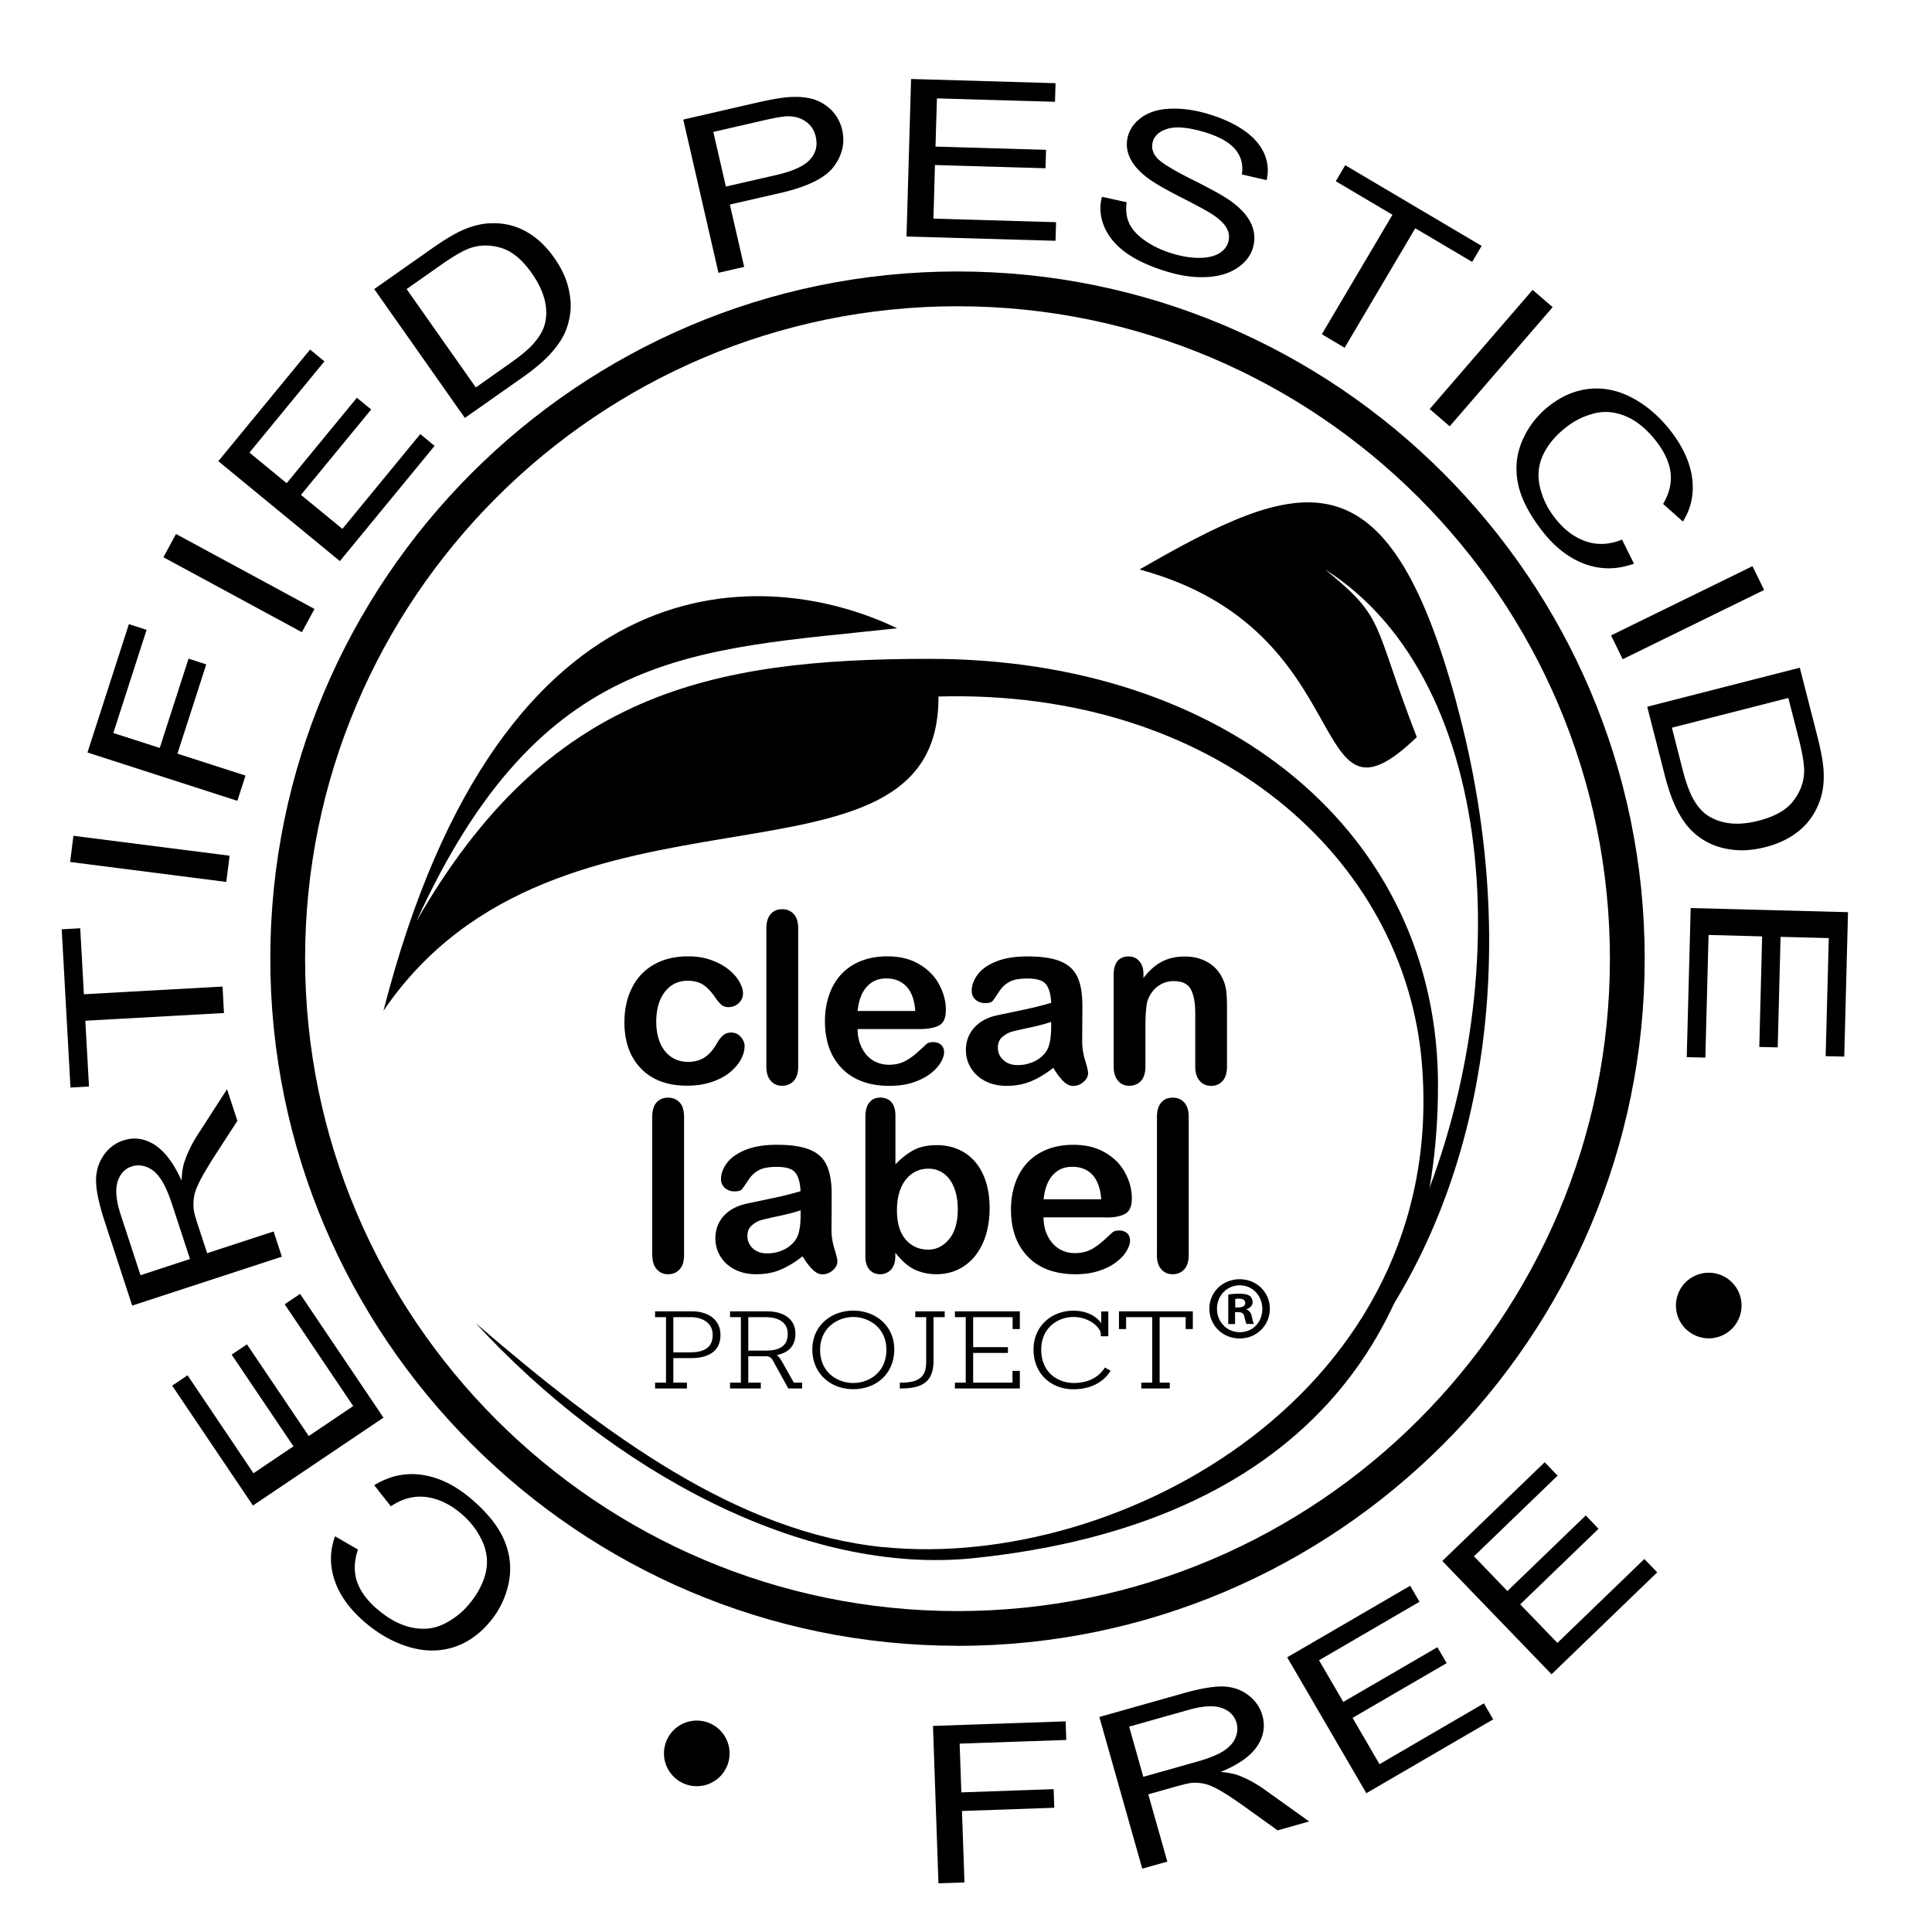
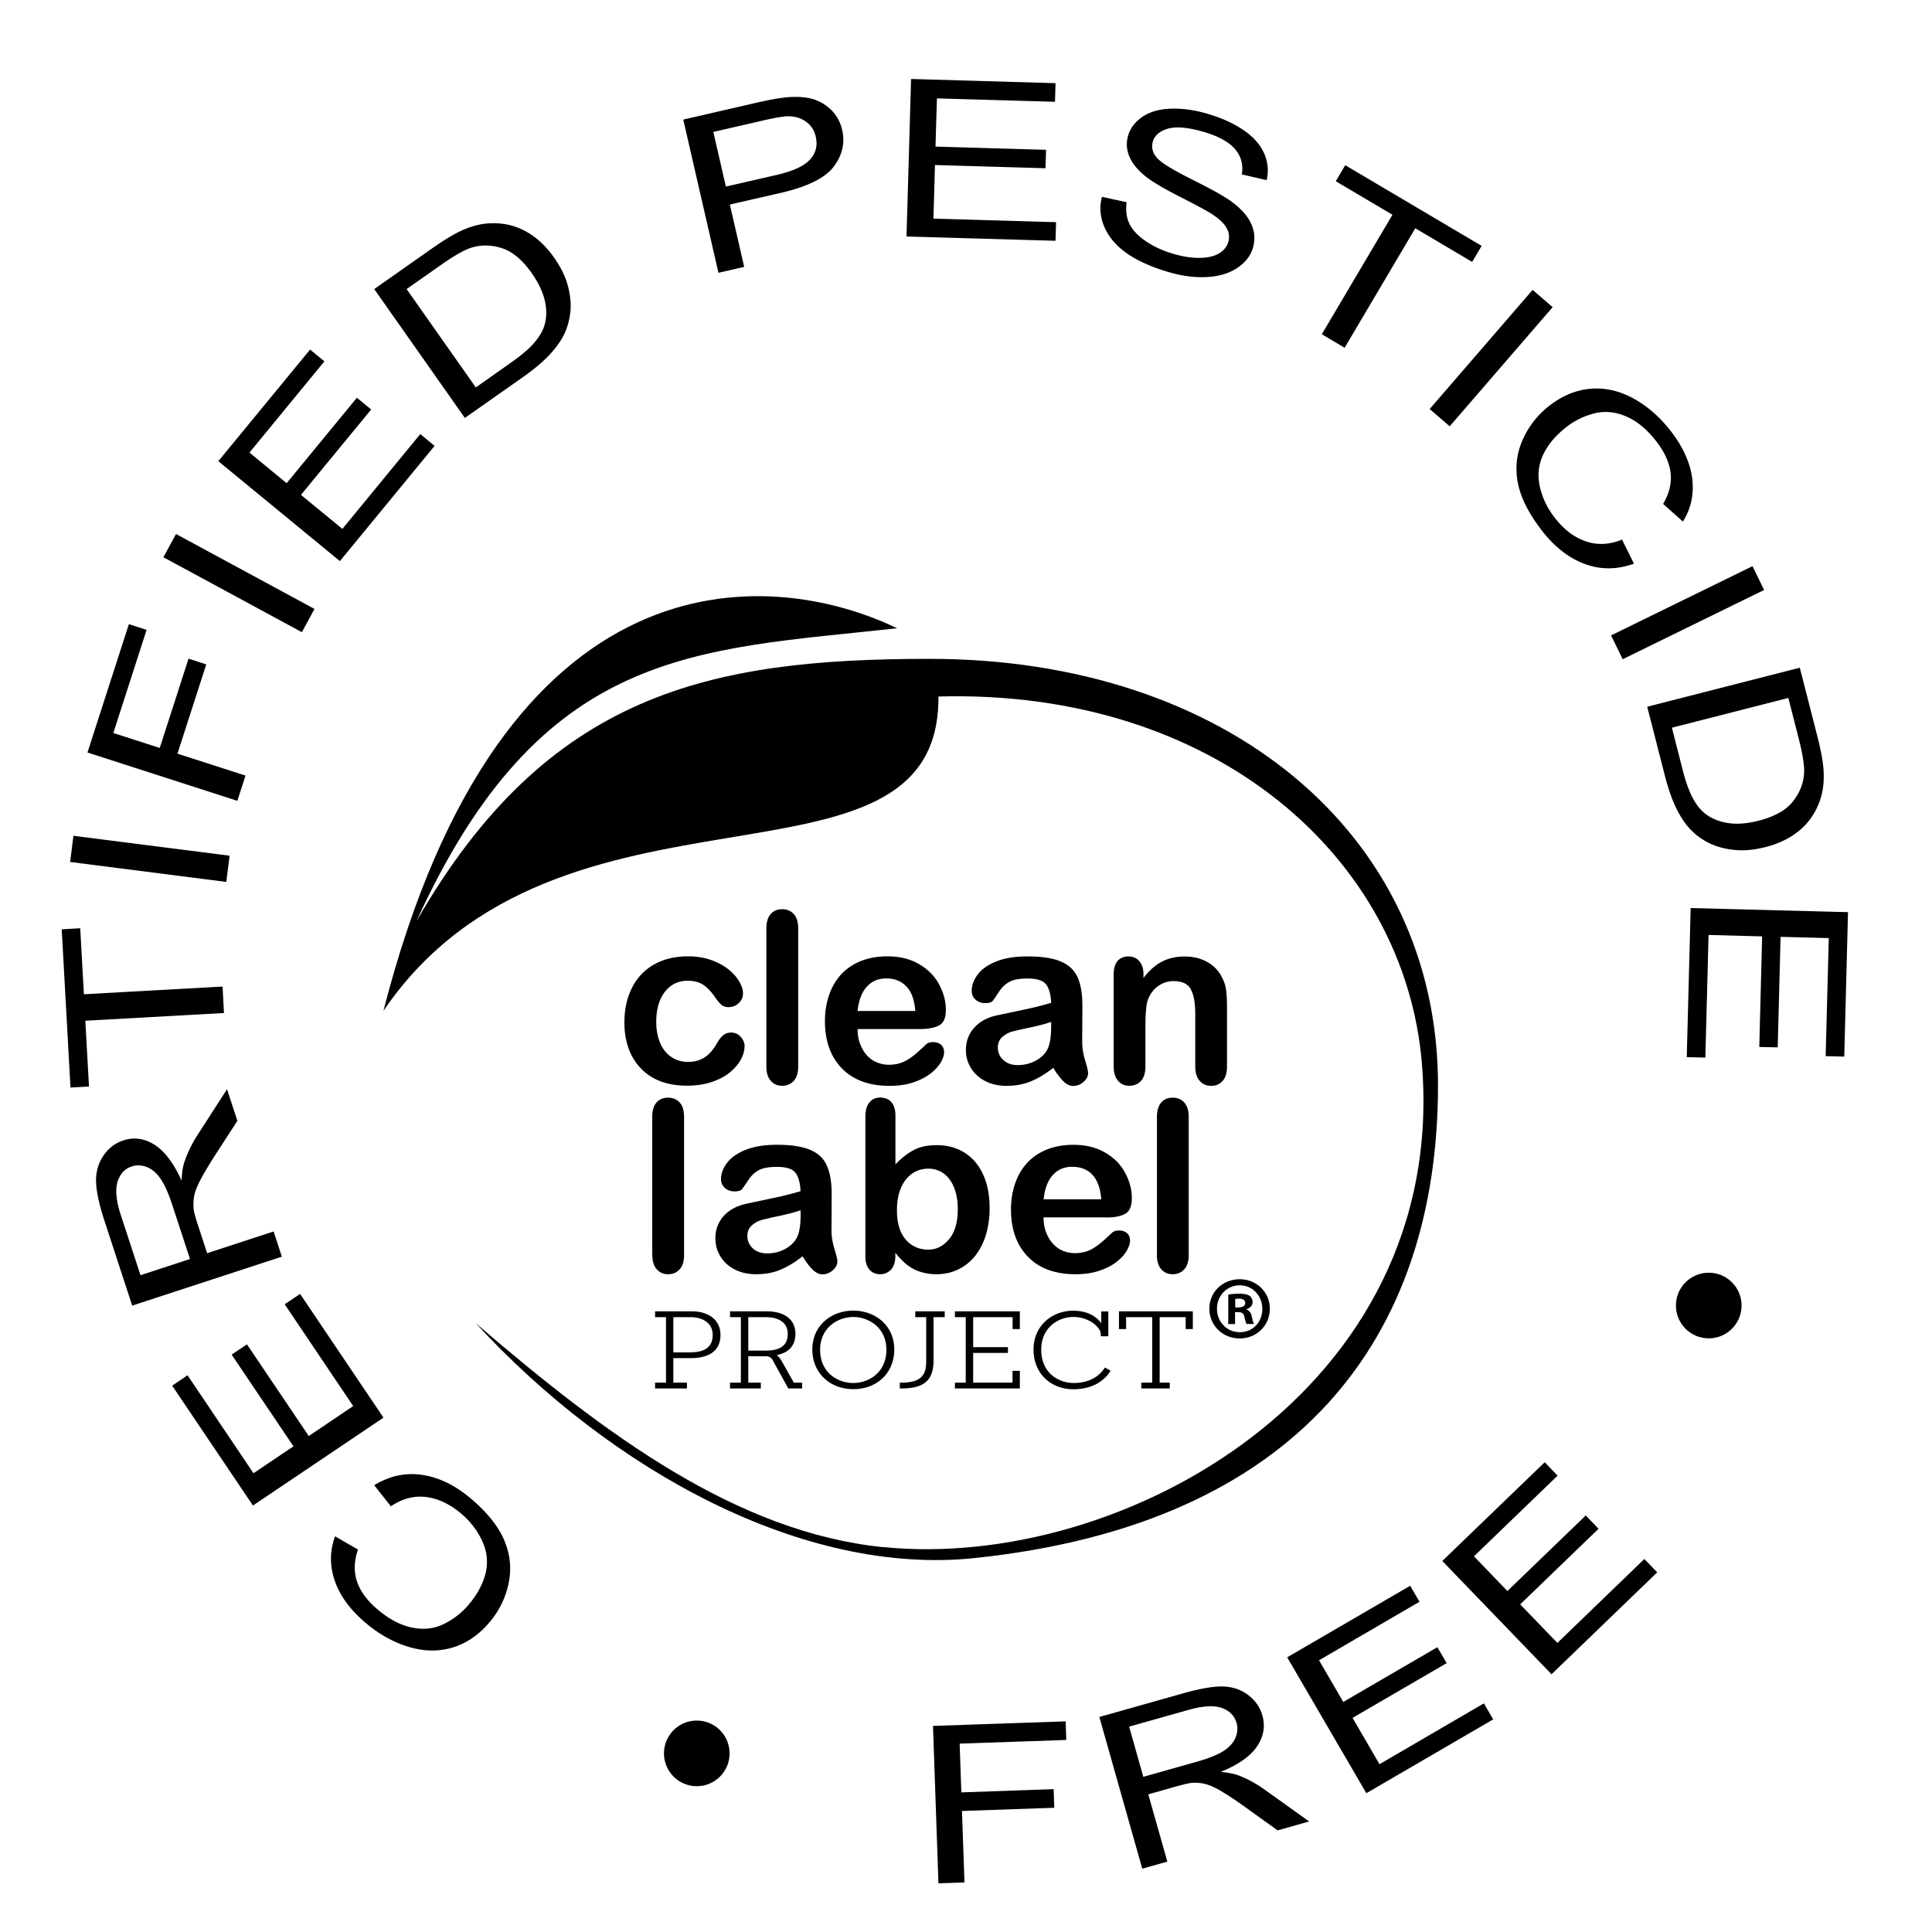
<svg xmlns="http://www.w3.org/2000/svg" viewBox="0 0 216 216">
  <path d="m104.92 210.55-.61-17.59 14.83-.51.07 2.08-11.92.41.19 5.45 10.32-.36.07 2.08-10.32.36.28 7.99-2.91.1Zm22.78-1.65-4.79-16.94 9.39-2.65c1.89-.53 3.36-.79 4.43-.76 1.07.03 2 .34 2.81.95.8.6 1.34 1.37 1.6 2.3.34 1.2.14 2.35-.6 3.45s-2.09 2.05-4.06 2.85c.82.08 1.46.2 1.93.37.99.37 1.98.9 2.96 1.6l4.99 3.57-3.52 1-3.8-2.73c-1.11-.79-2-1.37-2.68-1.76-.68-.39-1.26-.63-1.74-.73-.48-.1-.95-.13-1.41-.09-.33.04-.86.16-1.58.36l-3.25.92 2.13 7.52-2.8.79Zm.13-10.25 6.02-1.7c1.28-.36 2.25-.75 2.91-1.17s1.12-.91 1.36-1.48.29-1.13.13-1.68c-.23-.8-.78-1.36-1.65-1.67-.87-.31-2.09-.24-3.66.2l-6.7 1.89 1.58 5.6Zm24.94 1.85-8.86-15.21 13.75-8 1.04 1.79-11.23 6.54 2.71 4.66 10.52-6.12 1.04 1.78-10.52 6.12 3.01 5.18 11.67-6.8 1.04 1.79-14.19 8.26Zm20.7-13.31-12.22-12.67 11.45-11.04 1.44 1.5-9.35 9.02 3.74 3.88 8.76-8.45 1.43 1.49-8.76 8.45 4.16 4.31 9.72-9.38 1.44 1.49-11.82 11.4Z" />
  <circle cx="77.9" cy="196.03" r="3.67" />
-   <path d="M107.05 184c-42.36 0-76.83-34.47-76.83-76.83s34.47-76.82 76.83-76.82 76.83 34.47 76.83 76.83-34.47 76.83-76.83 76.83Zm0-149.76c-40.21 0-72.94 32.72-72.94 72.94s32.72 72.94 72.94 72.94 72.94-32.72 72.94-72.94-32.72-72.94-72.94-72.94Z" />
-   <path fill-rule="evenodd" d="M162.83 78.56c-7.79-28.63-17.43-25.25-35.43-14.89 25.18 6.79 18.29 30.96 31 18.74-5.07-13.05-3.39-13.14-10.25-18.74 19.91 12.64 21.48 48.07 9.6 74.13-3.58 7.86-4.4 13.17-9.24 17.69 16.87-18.26 22.41-47.19 14.31-76.93Z" />
  <path fill-rule="evenodd" d="M98.79 172.98c-16.41-1.65-31.11-12.58-45.62-25.06 15.29 16.6 36.71 28.26 55.73 26.28 36.28-3.78 51.87-24.67 51.87-52.86s-23.73-47.68-56.82-47.68c-24.65 0-42.75 3.83-57.39 29.33C60.58 72.27 77.7 72.73 100.3 70.24c-14.23-6.85-44.16-9.08-57.43 42.77 19.55-28.75 62.23-11.04 62.05-35.14 30.94-.84 52.15 18.05 54.05 41.04 3.01 36.6-33.64 56.72-60.16 54.06Z" />
  <circle cx="191.04" cy="145.96" r="3.67" />
  <path d="m43.71 168.42-1.87-2.37c1.71-1.05 3.51-1.44 5.39-1.15 1.88.28 3.7 1.18 5.47 2.69 1.83 1.56 3.07 3.13 3.71 4.7.65 1.57.79 3.16.44 4.79a9.778 9.778 0 0 1-2.17 4.35c-1.19 1.39-2.57 2.32-4.13 2.78-1.56.46-3.2.42-4.91-.1-1.71-.53-3.31-1.43-4.81-2.71-1.7-1.45-2.84-3.01-3.41-4.69s-.56-3.32.04-4.95l2.56 1.48c-.44 1.31-.47 2.51-.1 3.59s1.12 2.11 2.26 3.08c1.31 1.12 2.61 1.8 3.91 2.06 1.3.26 2.48.12 3.54-.41a8.594 8.594 0 0 0 2.73-2.11c.97-1.14 1.61-2.31 1.92-3.52.3-1.21.19-2.4-.34-3.58-.53-1.18-1.31-2.21-2.35-3.1-1.26-1.08-2.57-1.7-3.93-1.88-1.36-.17-2.68.17-3.95 1.03Zm-.83-9.93-14.6 9.83-9.03-13.4 1.72-1.16 7.37 10.95 4.47-3.01-6.91-10.25 1.71-1.15 6.91 10.25 4.97-3.35-7.66-11.38 1.72-1.16 9.32 13.83ZM31.51 140.5l-16.73 5.47-3.08-9.42c-.62-1.89-.94-3.38-.96-4.46-.02-1.08.25-2.04.82-2.88.57-.84 1.31-1.41 2.23-1.71 1.19-.39 2.35-.23 3.48.48s2.14 2.05 3.03 4.01c.04-.84.13-1.49.28-1.97.33-1.01.81-2.04 1.46-3.06l3.34-5.18 1.16 3.53-2.56 3.95c-.73 1.15-1.28 2.08-1.64 2.78-.36.71-.58 1.3-.65 1.79-.07.49-.08.97-.03 1.43.05.34.2.87.43 1.59l1.07 3.26 7.43-2.43.92 2.81Zm-10.27.25-1.98-6.04c-.42-1.29-.85-2.25-1.3-2.91s-.96-1.1-1.54-1.32c-.58-.23-1.15-.25-1.69-.07-.79.26-1.32.84-1.59 1.73-.27.9-.15 2.13.37 3.71l2.2 6.72 5.53-1.81Zm3.8-27.49-15.5.86.41 7.35-2.07.12-.98-17.69 2.07-.12.41 7.38 15.5-.86.16 2.95Zm.26-14.66L7.84 96.37l.37-2.93 17.46 2.23-.37 2.93Zm1.23-9.07-16.75-5.4 4.63-14.35 1.98.64-3.72 11.53 5.19 1.67 3.22-9.98 1.98.64-3.22 9.98 7.61 2.45-.91 2.81Zm7.22-18.85L18.27 62.3l1.41-2.6 15.48 8.38-1.41 2.6Zm4.26-7.94-13.6-11.18 10.26-12.48 1.6 1.32-8.38 10.2 4.16 3.42 7.85-9.55 1.6 1.31-7.85 9.55 4.63 3.8 8.71-10.6 1.6 1.32L38 62.73Zm13.96-16.02-10.13-14.4 6.3-4.43c1.42-1 2.55-1.69 3.4-2.08 1.18-.55 2.32-.83 3.41-.85 1.42-.04 2.71.28 3.89.94s2.22 1.63 3.12 2.92c.77 1.09 1.29 2.18 1.56 3.25.27 1.07.35 2.06.23 2.97-.12.91-.37 1.74-.75 2.48s-.94 1.49-1.67 2.26c-.74.76-1.66 1.53-2.76 2.31l-6.6 4.64Zm1.22-3.4 3.9-2.75c1.21-.85 2.09-1.6 2.65-2.26.56-.66.93-1.29 1.12-1.9.26-.85.28-1.78.06-2.76s-.71-2.02-1.47-3.11c-1.06-1.51-2.19-2.44-3.38-2.81-1.2-.37-2.34-.37-3.43-.02-.79.26-1.9.9-3.34 1.91l-3.84 2.7 7.74 11Zm27.14-12.8-3.94-17.15 8.21-1.89c1.45-.33 2.56-.53 3.35-.6 1.1-.1 2.06-.04 2.87.18.81.23 1.52.65 2.13 1.25.6.61 1 1.34 1.2 2.19.34 1.46.03 2.83-.92 4.11-.95 1.28-2.96 2.28-6.04 2.98l-5.59 1.28 1.6 6.97-2.88.66Zm.82-9.66 5.63-1.29c1.86-.43 3.12-1 3.78-1.73.66-.73.87-1.58.64-2.57-.16-.72-.54-1.28-1.11-1.68-.58-.41-1.26-.6-2.05-.59-.51.01-1.42.17-2.72.47l-5.57 1.28 1.41 6.13Zm20.2 5.56.51-17.59 16.15.47-.06 2.08-13.2-.38-.16 5.39 12.36.36-.06 2.06-12.36-.36-.17 5.99 13.71.4-.06 2.08-16.67-.48Zm21.88-4.41 2.73.6c-.12.88-.03 1.66.28 2.34.3.68.89 1.33 1.77 1.95.88.62 1.92 1.11 3.14 1.47 1.08.32 2.08.47 2.98.46.9-.01 1.62-.18 2.16-.5s.88-.75 1.03-1.27c.16-.53.1-1.05-.18-1.56s-.82-1.03-1.64-1.56c-.52-.35-1.72-.99-3.58-1.94s-3.14-1.71-3.83-2.27c-.9-.72-1.51-1.47-1.83-2.24-.32-.77-.36-1.55-.14-2.32.25-.85.79-1.56 1.62-2.12s1.89-.86 3.19-.9c1.29-.04 2.66.15 4.1.58 1.59.47 2.93 1.08 4.03 1.84s1.86 1.63 2.28 2.6.51 1.97.27 2.97l-2.77-.64c.17-1.11-.09-2.06-.78-2.85s-1.85-1.43-3.5-1.91c-1.72-.5-3.04-.62-3.97-.36-.93.27-1.5.75-1.7 1.45-.18.61-.05 1.19.39 1.74.43.55 1.74 1.37 3.92 2.46 2.19 1.09 3.66 1.91 4.43 2.47 1.12.82 1.87 1.66 2.26 2.53.39.87.45 1.76.19 2.66-.26.9-.84 1.65-1.73 2.25-.89.6-2.01.95-3.36 1.03-1.35.08-2.8-.1-4.33-.55-1.94-.57-3.5-1.27-4.68-2.1-1.18-.83-2.01-1.8-2.5-2.92-.48-1.11-.58-2.24-.29-3.38Zm24.55 15.36 7.9-13.36-6.34-3.75 1.06-1.79 15.25 9.02-1.06 1.79-6.36-3.76-7.9 13.36-2.54-1.51Zm12.06 8.36 11.51-13.32 2.24 1.93-11.51 13.32-2.24-1.93Zm21.5 14.59 1.34 2.7c-1.89.68-3.73.69-5.51.03-1.78-.66-3.38-1.91-4.8-3.75-1.47-1.91-2.37-3.69-2.68-5.36-.31-1.67-.13-3.26.55-4.78a9.84 9.84 0 0 1 3.01-3.82c1.45-1.12 2.99-1.75 4.61-1.88 1.62-.13 3.22.24 4.78 1.1s2.95 2.08 4.16 3.64c1.37 1.77 2.16 3.53 2.39 5.28.22 1.75-.12 3.37-1.04 4.83l-2.21-1.97c.7-1.19.97-2.36.83-3.5s-.67-2.3-1.58-3.48c-1.05-1.36-2.19-2.3-3.4-2.81-1.22-.52-2.4-.62-3.55-.33s-2.18.8-3.1 1.51c-1.18.92-2.05 1.93-2.59 3.06-.54 1.12-.68 2.31-.4 3.58s.83 2.43 1.67 3.51c1.01 1.31 2.17 2.19 3.47 2.64s2.66.38 4.08-.2Zm-1.22 10.72 15.81-7.74 1.3 2.66-15.81 7.74-1.3-2.66Zm4.05 7.97 17.05-4.36 1.91 7.46c.43 1.68.68 2.99.74 3.92.09 1.3-.04 2.46-.41 3.49-.47 1.34-1.22 2.44-2.26 3.31-1.04.87-2.32 1.5-3.84 1.88-1.3.33-2.49.43-3.59.3s-2.05-.41-2.86-.84a7.42 7.42 0 0 1-2.05-1.58c-.56-.62-1.06-1.41-1.52-2.37-.45-.96-.84-2.09-1.18-3.4l-2-7.81Zm2.75 2.35 1.18 4.62c.36 1.43.76 2.52 1.17 3.28.42.76.88 1.33 1.38 1.72.71.54 1.56.89 2.56 1.04 1 .15 2.14.06 3.43-.27 1.78-.46 3.06-1.18 3.83-2.17s1.18-2.06 1.23-3.2c.04-.83-.16-2.09-.6-3.8l-1.16-4.55-13.03 3.33Zm2.1 20.16 17.59.46-.42 16.15-2.08-.05.35-13.2-5.39-.14-.32 12.36-2.06-.05.32-12.36-5.99-.16-.36 13.71-2.08-.05.44-16.67ZM83.24 117c0 .44-.13.92-.39 1.42-.27.51-.67.98-1.21 1.44-.54.46-1.23.82-2.05 1.1-.82.28-1.75.42-2.78.42-2.2 0-3.91-.64-5.15-1.92-1.23-1.28-1.85-3-1.85-5.15 0-1.46.28-2.75.85-3.87a6.036 6.036 0 0 1 2.45-2.6c1.07-.61 2.35-.92 3.83-.92.92 0 1.76.13 2.53.4.77.27 1.42.62 1.95 1.04.53.42.94.88 1.22 1.36.28.48.43.93.43 1.35s-.16.79-.48 1.08c-.31.3-.7.45-1.15.45-.3 0-.54-.08-.74-.23-.19-.15-.42-.4-.66-.74-.44-.66-.89-1.16-1.36-1.49-.47-.33-1.08-.49-1.8-.49-1.05 0-1.9.41-2.54 1.23-.64.82-.97 1.94-.97 3.36 0 .67.08 1.28.25 1.84.16.56.41 1.04.72 1.43.31.39.69.69 1.13.9.44.21.93.31 1.46.31.71 0 1.32-.17 1.83-.49.51-.33.96-.84 1.35-1.51.22-.4.45-.71.7-.94.25-.22.56-.34.93-.34.43 0 .79.16 1.08.49.29.33.43.68.43 1.05Zm2.44 2.24v-15.42c0-.71.16-1.25.48-1.62.31-.36.74-.55 1.28-.55s.97.18 1.3.54c.33.36.5.9.5 1.62v15.42c0 .72-.17 1.26-.5 1.62-.34.36-.77.54-1.3.54s-.94-.18-1.27-.56c-.33-.37-.49-.91-.49-1.6Zm17.15-4.19h-6.95c0 .81.17 1.52.49 2.13.32.62.74 1.08 1.26 1.39.53.31 1.11.47 1.74.47.42 0 .81-.05 1.17-.15.35-.1.69-.26 1.02-.47.33-.21.64-.44.91-.68.28-.24.64-.57 1.08-.99.18-.16.44-.24.78-.24.36 0 .66.1.88.3.23.2.34.48.34.85 0 .32-.13.7-.38 1.13-.25.43-.63.84-1.14 1.24-.51.39-1.15.72-1.92.98s-1.65.39-2.65.39c-2.28 0-4.06-.65-5.33-1.95-1.27-1.3-1.9-3.07-1.9-5.3 0-1.05.16-2.02.47-2.92.31-.9.77-1.67 1.37-2.32.6-.64 1.34-1.13 2.21-1.48.88-.34 1.85-.51 2.92-.51 1.39 0 2.58.29 3.57.88.99.58 1.74 1.34 2.23 2.27.5.93.75 1.87.75 2.84 0 .9-.26 1.48-.77 1.74s-1.23.4-2.16.4Zm-6.95-2.02h6.45c-.09-1.22-.41-2.12-.98-2.73-.57-.6-1.32-.91-2.25-.91s-1.61.3-2.18.92c-.57.61-.91 1.51-1.04 2.71Zm21.86 6.37c-.86.67-1.69 1.17-2.5 1.5-.8.33-1.7.5-2.7.5-.91 0-1.72-.18-2.4-.54-.69-.36-1.22-.85-1.59-1.46-.38-.62-.56-1.28-.56-2.01 0-.97.31-1.8.93-2.49.62-.69 1.46-1.15 2.54-1.38.23-.05 3.34-.7 3.98-.85.64-.15 1.33-.33 2.08-.55-.04-.94-.23-1.62-.57-2.06-.33-.44-1.03-.66-2.08-.66-.9 0-1.58.13-2.03.38-.46.25-.85.63-1.17 1.13-.33.5-.56.84-.69 1-.13.16-.43.24-.87.24-.4 0-.74-.13-1.04-.38-.29-.26-.43-.58-.43-.98 0-.63.22-1.23.66-1.83.44-.59 1.13-1.08 2.07-1.46.94-.38 2.1-.57 3.5-.57 1.56 0 2.79.18 3.69.55.9.37 1.53.96 1.9 1.75.37.8.55 1.86.55 3.18 0 .83-.02 3.35-.02 4.06 0 .67.11 1.36.33 2.09.22.73.33 1.19.33 1.4 0 .37-.17.7-.51 1-.34.3-.73.45-1.16.45-.37 0-.73-.17-1.08-.51-.35-.34-.74-.84-1.13-1.49Zm-.23-5.15c-.52.19-1.28.39-2.27.61-.99.21-1.68.37-2.07.47-.38.1-.74.3-1.09.59-.35.29-.52.7-.52 1.22s.2 1 .62 1.37c.4.38.94.57 1.6.57.7 0 1.35-.16 1.95-.46.59-.31 1.03-.71 1.31-1.19.32-.54.48-1.42.48-2.66v-.51Zm10.33-5.34v.43c.63-.83 1.31-1.43 2.05-1.82.74-.39 1.6-.58 2.56-.58s1.78.2 2.52.61c.73.41 1.29.98 1.65 1.73.24.44.39.9.46 1.41.07.51.1 1.14.1 1.93v6.61c0 .71-.16 1.25-.49 1.62-.33.36-.75.55-1.27.55s-.97-.18-1.29-.56c-.33-.37-.5-.91-.5-1.6v-5.93c0-1.17-.16-2.07-.49-2.69-.32-.62-.97-.93-1.94-.93-.63 0-1.21.19-1.73.56-.52.38-.9.9-1.15 1.56-.17.53-.26 1.52-.26 2.97v4.45c0 .72-.17 1.26-.5 1.62-.34.36-.77.54-1.3.54s-.94-.18-1.26-.56c-.33-.37-.49-.91-.49-1.6v-10.28c0-.67.15-1.18.44-1.52.3-.33.7-.5 1.21-.5.31 0 .59.07.85.22.25.15.45.37.6.66.15.29.23.66.23 1.08Zm-54.6 46.32v-.65h1.22v-7.32h-1.22v-.65h4.13c1.79 0 3.18.92 3.18 2.64s-1.2 2.59-3.32 2.59h-1.95v2.74h1.52v.65h-3.56Zm3.97-4.04c1.48 0 2.47-.53 2.47-1.93s-1.19-2-2.47-2h-1.93v3.94h1.93Zm10.92 4.04-1.63-2.96c-.21-.4-.37-.62-.84-.64h-2v2.95h1.4v.65h-3.44v-.65h1.21v-7.32h-1.21v-.65h4.15c1.78 0 3.16.81 3.16 2.51 0 1.31-.73 2.11-2.09 2.38.25.17.42.44.67.87l1.24 2.21h.93v.65h-1.55ZM85.58 151c1.48 0 2.49-.45 2.49-1.86s-1.19-1.88-2.49-1.88h-1.92V151h1.92Zm5.24-.13c0-2.69 2.14-4.34 4.58-4.34s4.58 1.65 4.58 4.34-1.99 4.44-4.58 4.44-4.58-1.79-4.58-4.44Zm8.28.04c0-2.52-2.03-3.67-3.7-3.67s-3.71 1.15-3.71 3.67 1.93 3.71 3.71 3.71 3.7-1.21 3.7-3.71Zm4.44-3.65h-1.21v-.65h3.29v.65h-1.25v4.86c0 2.29-1.16 3.11-3.61 3.11h-.16v-.65h.16c2.13 0 2.79-.77 2.79-2.34v-4.98Zm3.22 7.97v-.65h1.21v-7.32h-1.21v-.65h7.26v1.98h-.81v-1.33h-4.41v3.35h3.89v.65h-3.89v3.32h4.4v-1.32h.82v1.97h-7.26zm17.4-1.98c-.24.43-1.35 2.07-4.16 2.07-2.51 0-4.45-1.76-4.45-4.44s2.08-4.34 4.44-4.34c1.85 0 2.76.87 3.13 1.4v-1.32h.79v2.78h-.84v-.25c0-.7-1.25-1.91-3.07-1.91-1.65 0-3.59 1.14-3.59 3.67s1.87 3.71 3.63 3.71c2.19 0 3.13-1.16 3.49-1.73l.63.36Zm3.44 1.98v-.65h1.22v-7.32h-2.92v1.33h-.8v-1.98h8.26v1.98h-.8v-1.33h-2.91v7.32h1.13v.65h-3.18zM72.92 140.3v-15.42c0-.71.16-1.25.47-1.61.32-.37.75-.55 1.29-.55s.97.18 1.31.54c.33.36.49.9.49 1.62v15.42c0 .72-.16 1.26-.5 1.62-.33.36-.76.54-1.29.54s-.94-.19-1.27-.56c-.33-.37-.49-.91-.49-1.6Zm16.81.16c-.86.67-1.69 1.17-2.49 1.5-.8.34-1.7.5-2.7.5-.91 0-1.72-.18-2.41-.54-.69-.36-1.22-.85-1.59-1.46-.38-.62-.56-1.29-.56-2.01 0-.97.31-1.8.92-2.49.62-.68 1.46-1.14 2.54-1.38.22-.05 3.34-.7 3.98-.85.64-.15 1.33-.33 2.08-.55-.04-.94-.23-1.63-.57-2.06-.33-.44-1.02-.66-2.08-.66-.9 0-1.58.13-2.04.38-.45.25-.85.63-1.17 1.13-.33.5-.56.83-.69.99-.13.16-.42.24-.86.24-.4 0-.75-.13-1.04-.38-.29-.26-.44-.58-.44-.98 0-.63.22-1.23.67-1.82.44-.59 1.13-1.08 2.07-1.46.94-.38 2.11-.57 3.5-.57 1.57 0 2.79.18 3.69.55.9.37 1.53.95 1.89 1.75.37.8.55 1.86.55 3.18 0 .83-.01 3.35-.02 4.06 0 .67.11 1.37.33 2.09.22.72.33 1.19.33 1.4 0 .37-.17.7-.51 1-.34.3-.73.45-1.17.45-.37 0-.72-.17-1.08-.52-.36-.34-.73-.84-1.13-1.49Zm-.23-5.15c-.52.19-1.28.39-2.27.61-1 .21-1.68.37-2.06.47-.38.1-.75.3-1.09.59-.35.29-.52.7-.52 1.22s.2.99.61 1.37c.41.38.94.56 1.6.56.7 0 1.35-.15 1.95-.46.59-.31 1.03-.71 1.31-1.19.32-.54.48-1.42.48-2.66v-.51Zm10.61-10.56v5.43c.67-.7 1.35-1.23 2.04-1.6.69-.37 1.55-.55 2.58-.55 1.18 0 2.21.28 3.11.84.89.56 1.58 1.37 2.07 2.43.49 1.07.73 2.32.73 3.78 0 1.08-.14 2.07-.41 2.97-.27.89-.67 1.67-1.19 2.34-.53.66-1.16 1.17-1.9 1.53-.74.36-1.56.54-2.46.54-.55 0-1.06-.07-1.54-.2s-.89-.3-1.23-.51c-.34-.21-.63-.43-.87-.66-.24-.22-.55-.56-.94-1.02v.35c0 .67-.16 1.17-.48 1.52-.32.34-.73.52-1.22.52s-.9-.17-1.2-.52c-.3-.34-.45-.85-.45-1.52V124.9c0-.72.14-1.27.44-1.63.29-.37.7-.56 1.22-.56s.97.18 1.26.53c.3.35.44.85.44 1.5Zm.17 10.56c0 1.42.32 2.5.97 3.26.65.76 1.5 1.14 2.55 1.14.89 0 1.66-.39 2.31-1.17.65-.78.97-1.89.97-3.34 0-.94-.14-1.74-.41-2.42-.27-.68-.65-1.2-1.15-1.57-.5-.37-1.07-.55-1.73-.55s-1.28.18-1.81.55c-.53.37-.95.9-1.25 1.6-.3.7-.45 1.53-.45 2.49Zm23.34.79h-6.95c0 .8.17 1.52.49 2.13.32.62.74 1.08 1.26 1.4.52.31 1.1.47 1.74.47.43 0 .81-.05 1.17-.15.35-.1.69-.25 1.02-.47.33-.21.63-.44.91-.68.27-.24.64-.58 1.08-.99.18-.16.44-.24.78-.24.36 0 .66.1.88.3.23.2.34.48.34.85 0 .32-.13.7-.38 1.13-.25.43-.63.84-1.14 1.24-.51.4-1.14.72-1.92.98-.77.26-1.65.39-2.65.39-2.28 0-4.06-.65-5.32-1.95-1.27-1.3-1.9-3.07-1.9-5.3 0-1.05.16-2.02.47-2.92.31-.9.77-1.67 1.37-2.31.6-.64 1.34-1.13 2.21-1.48.88-.34 1.85-.51 2.92-.51 1.39 0 2.58.29 3.57.88 1 .58 1.74 1.34 2.23 2.27.5.93.74 1.87.74 2.84 0 .89-.26 1.47-.77 1.74s-1.23.4-2.16.4Zm-6.95-2.02h6.45c-.09-1.21-.42-2.12-.98-2.73-.57-.61-1.32-.9-2.25-.9s-1.61.3-2.18.92c-.56.61-.91 1.52-1.03 2.72Zm12.68 6.22v-15.42c0-.71.16-1.25.47-1.61.32-.37.74-.55 1.28-.55s.97.18 1.3.54c.33.36.5.9.5 1.62v15.42c0 .72-.17 1.26-.51 1.62-.33.36-.76.54-1.29.54s-.95-.19-1.27-.56c-.33-.37-.49-.91-.49-1.6Zm12.62 6.01c0 1.86-1.46 3.33-3.37 3.33s-3.39-1.46-3.39-3.33 1.5-3.29 3.39-3.29 3.37 1.46 3.37 3.29Zm-5.91 0c0 1.46 1.08 2.63 2.56 2.63s2.51-1.16 2.51-2.6-1.06-2.64-2.52-2.64-2.55 1.18-2.55 2.62Zm2.02 1.72h-.76v-3.29c.3-.06.72-.1 1.26-.1.62 0 .9.1 1.14.24.18.14.32.4.32.72 0 .36-.28.64-.68.76v.04c.32.12.5.36.6.8.1.5.16.7.24.82h-.82c-.1-.12-.16-.42-.26-.8-.06-.36-.26-.52-.68-.52h-.36v1.32Zm.02-1.86h.36c.42 0 .76-.14.76-.48 0-.3-.22-.5-.7-.5-.2 0-.34.02-.42.04v.94Z" />
</svg>